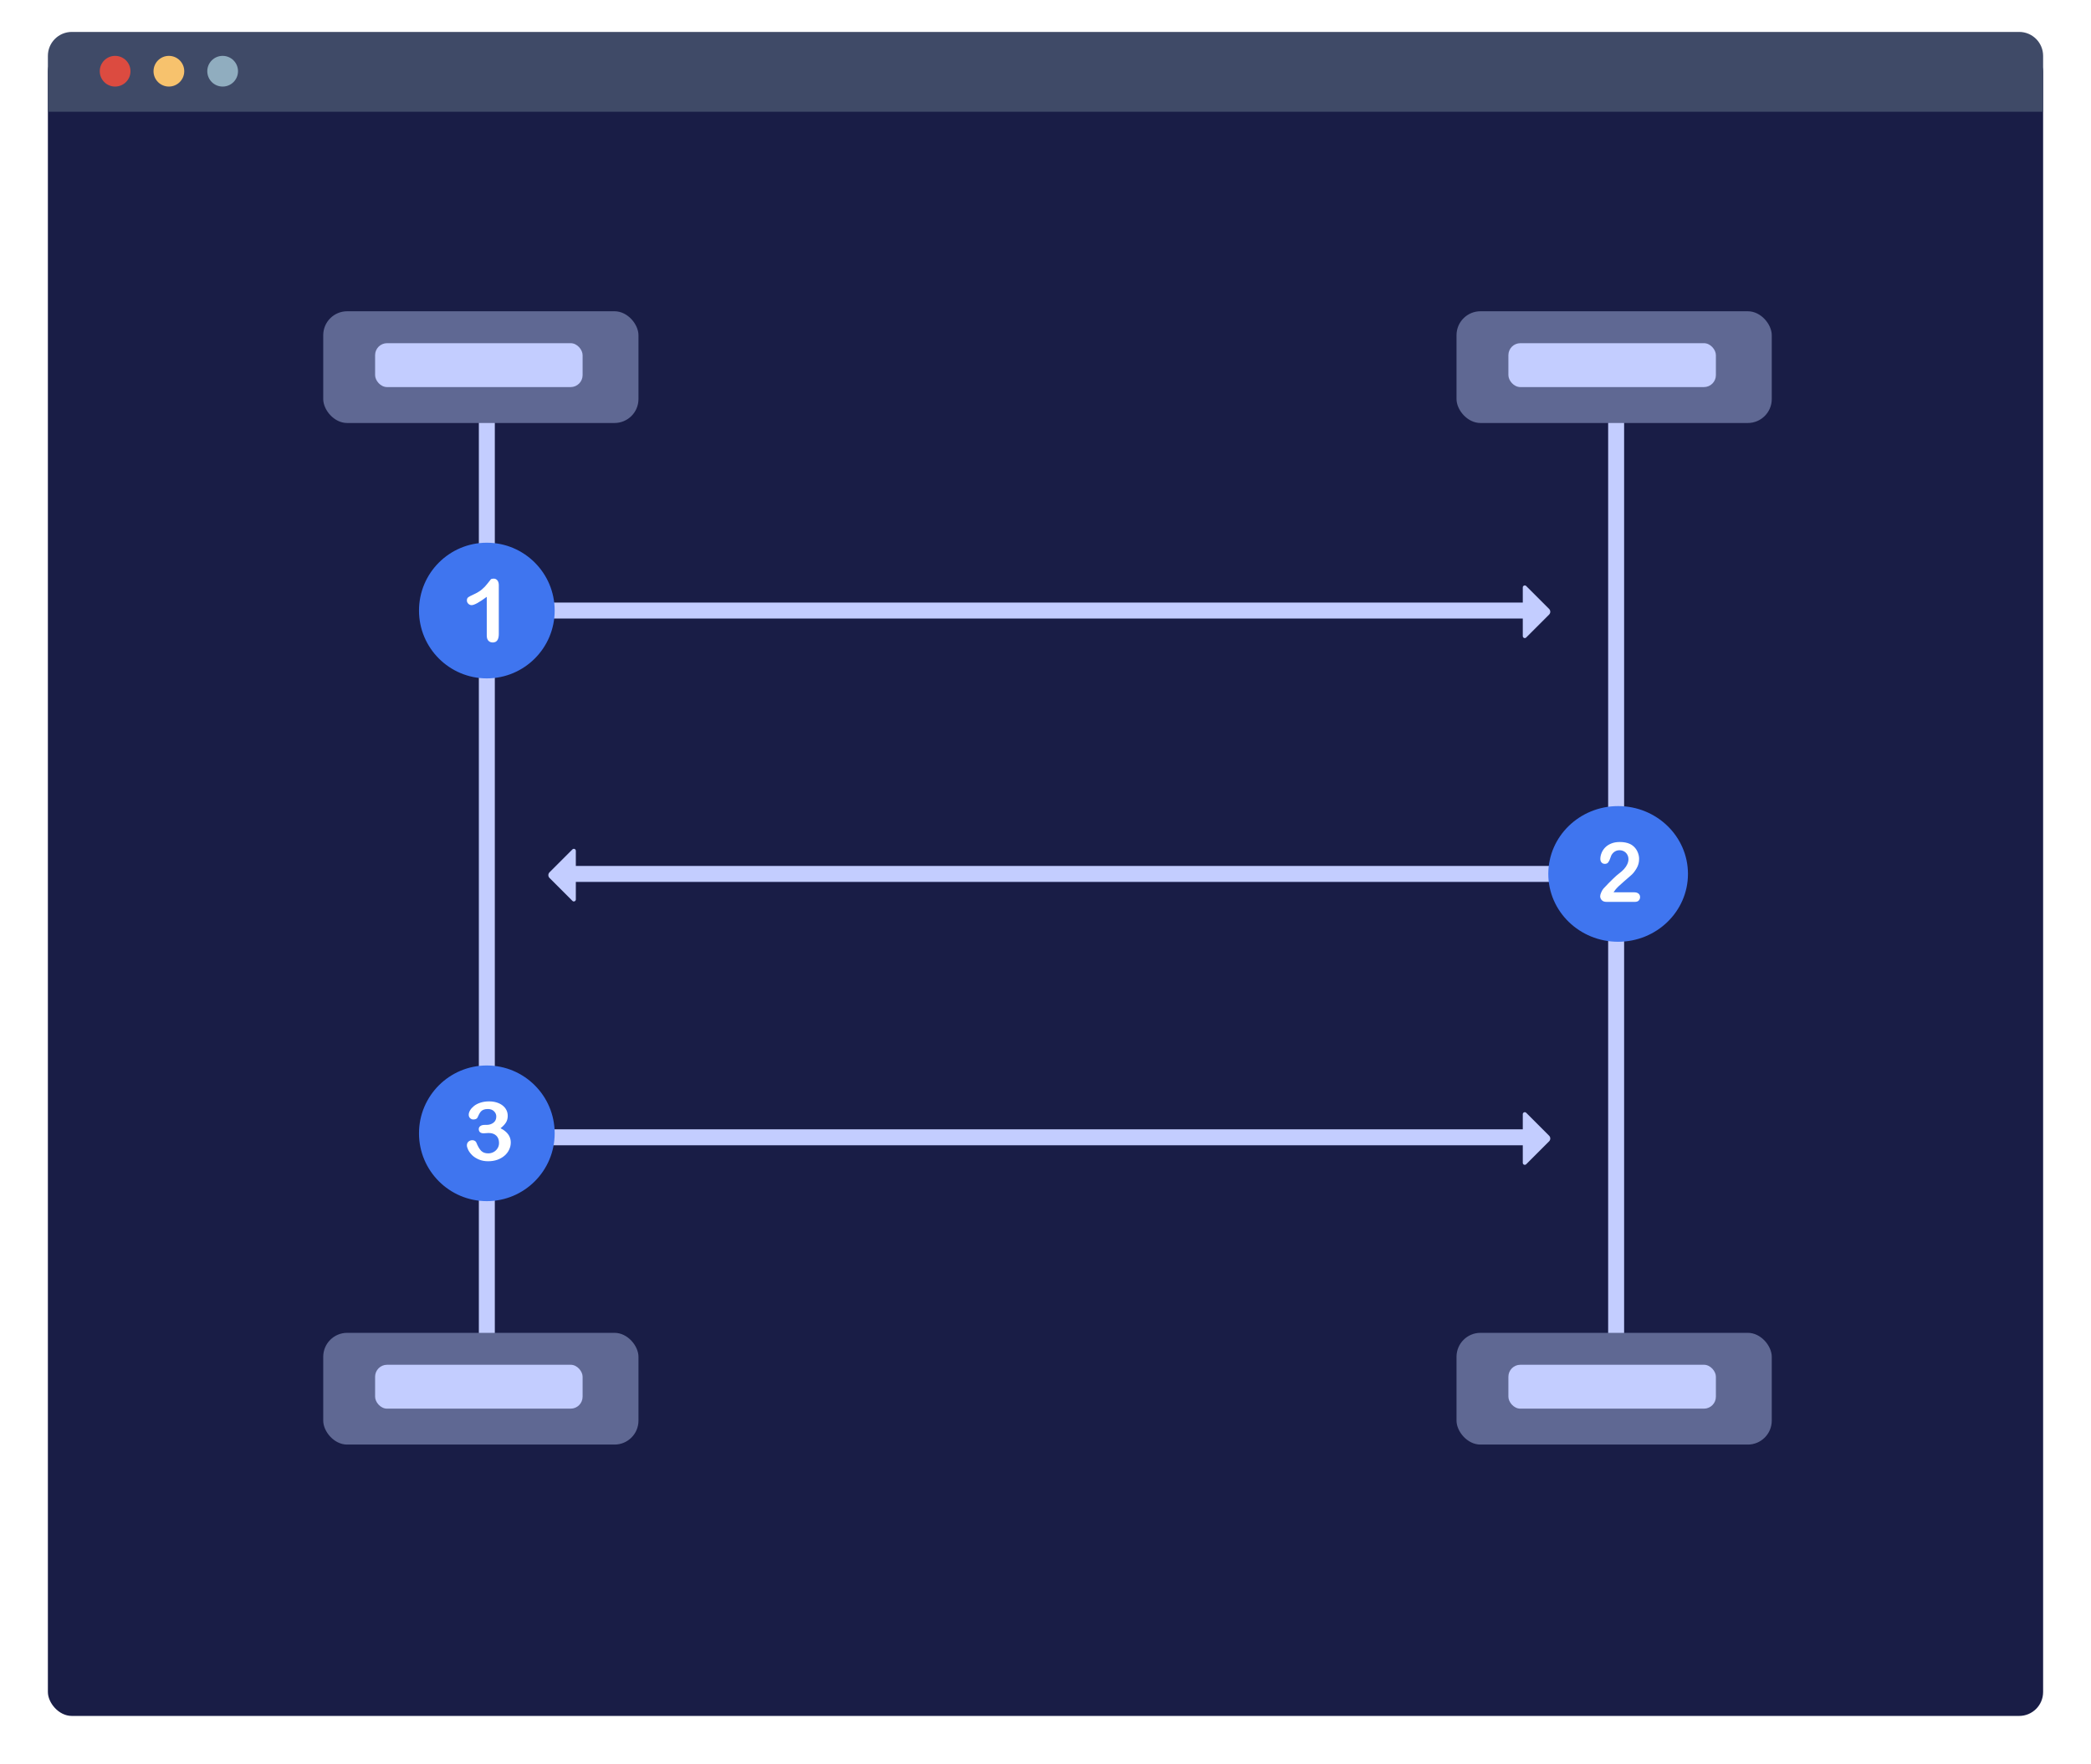
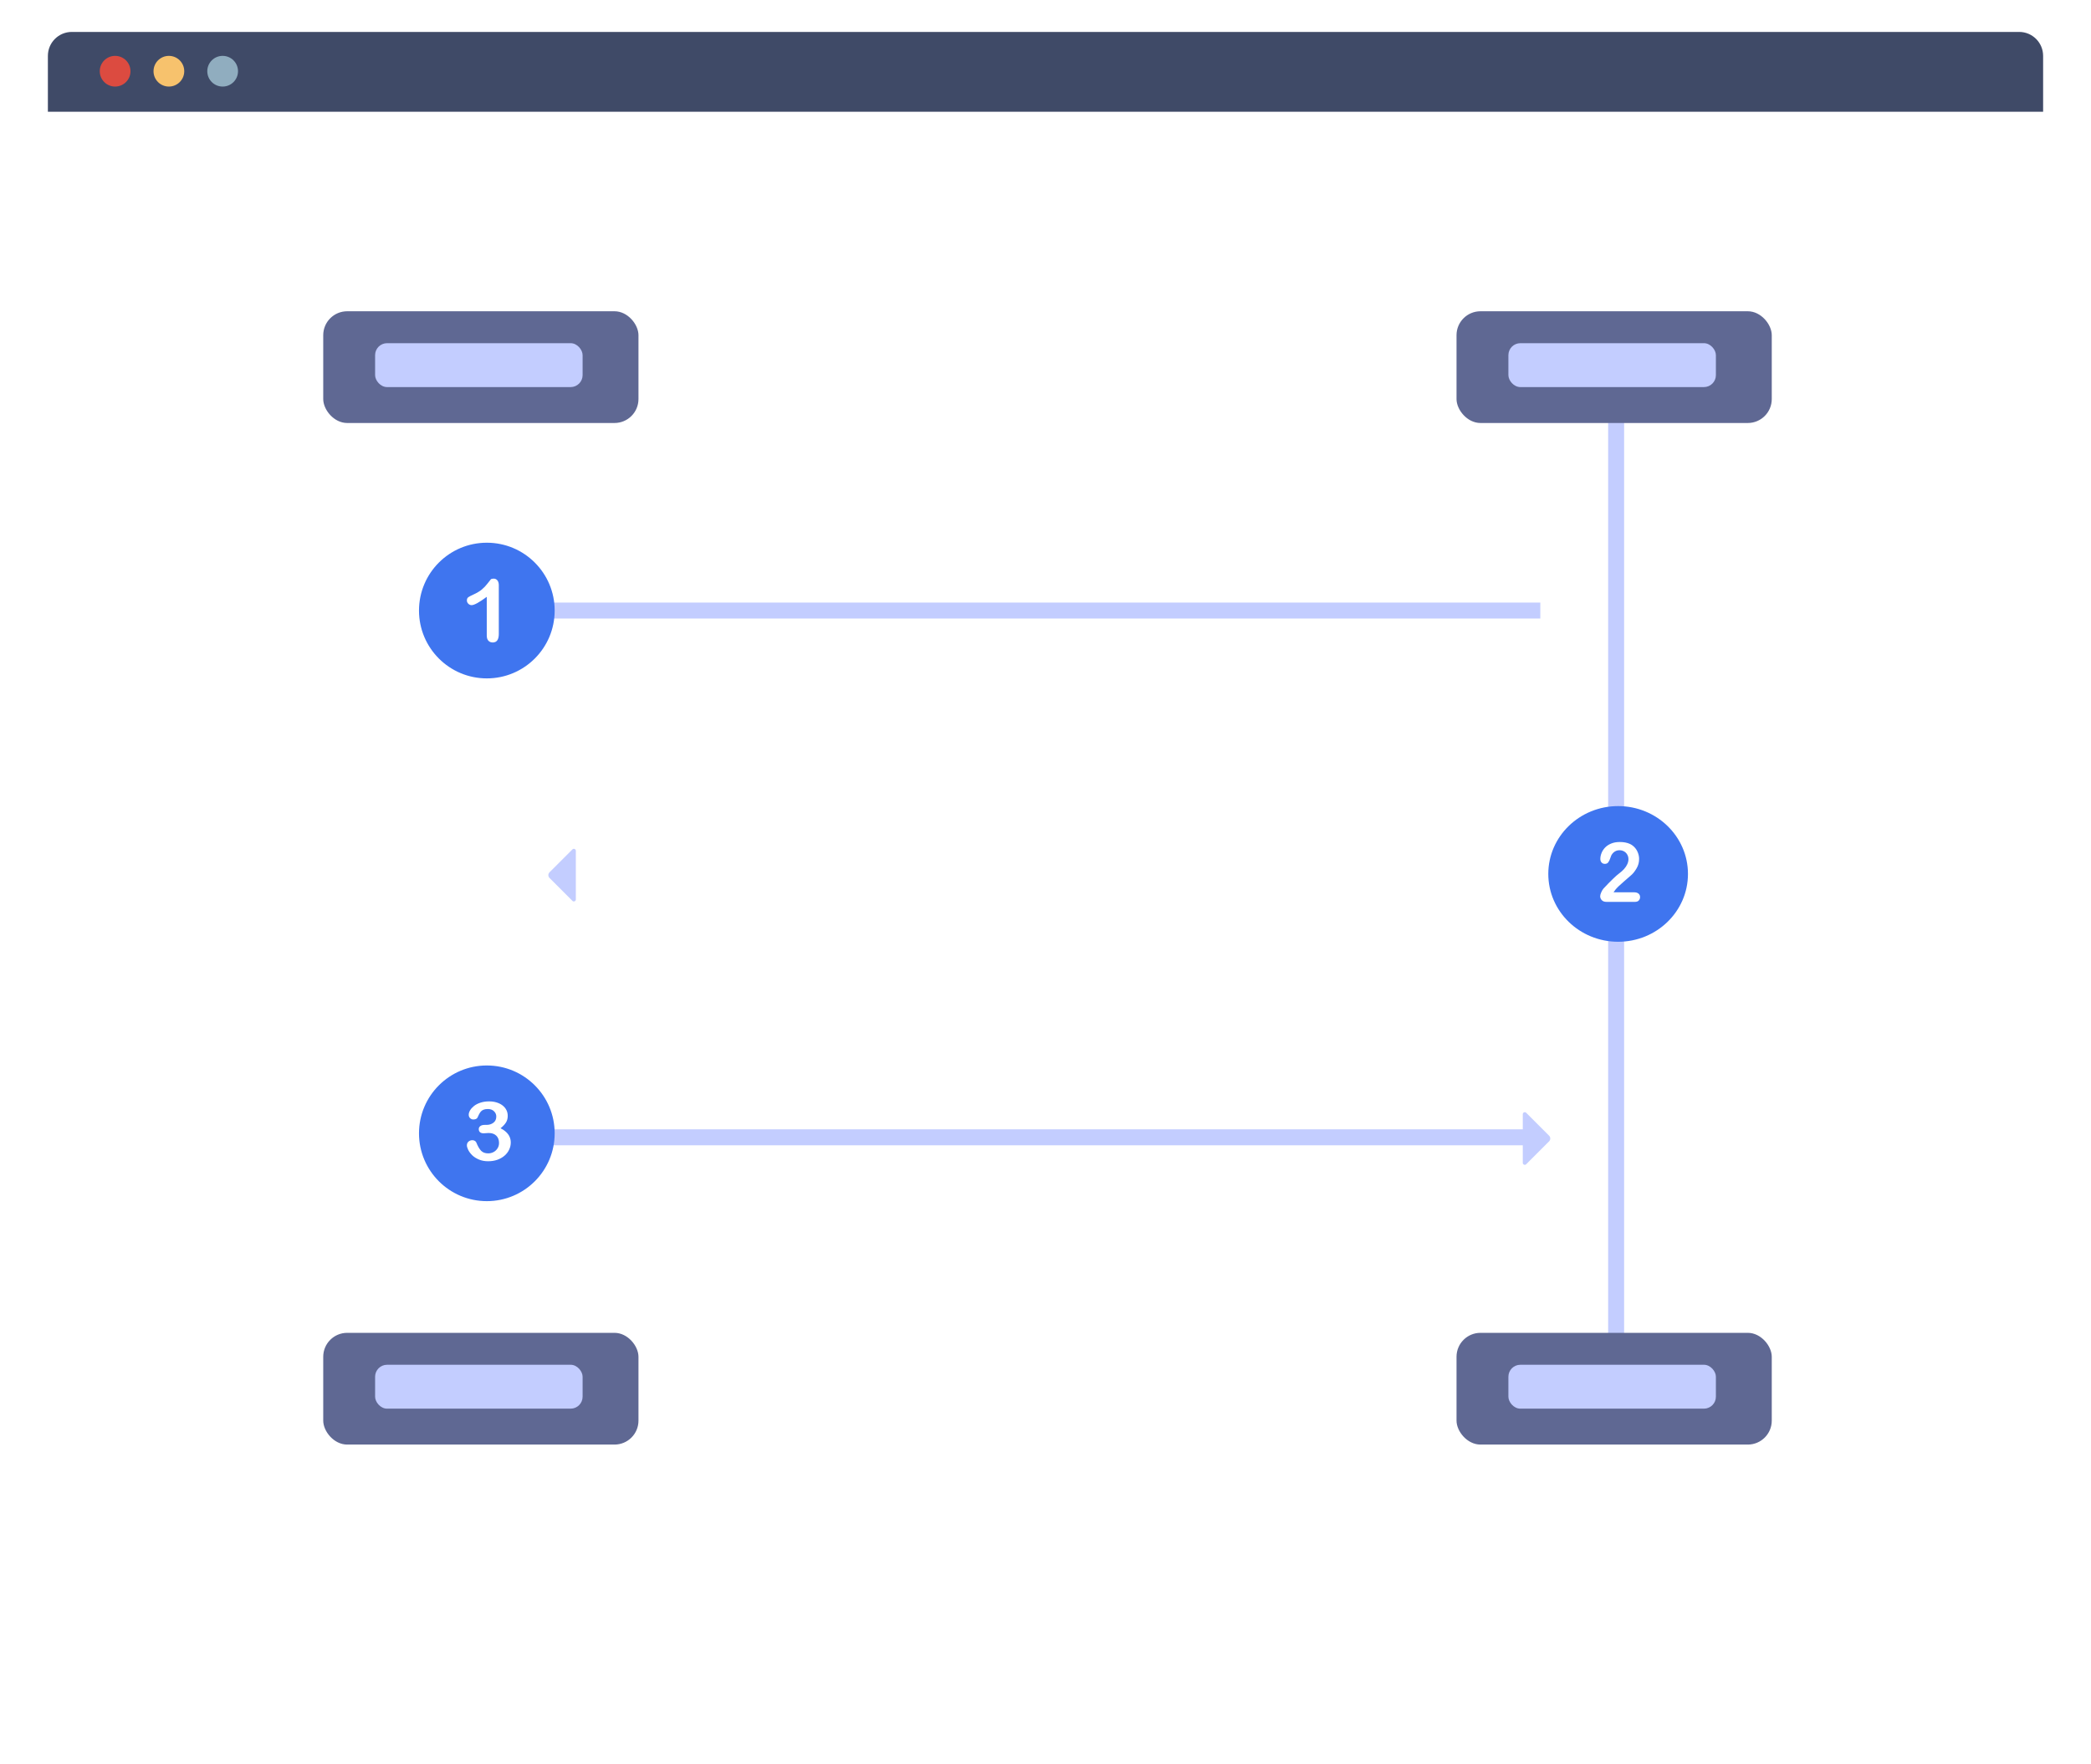
<svg xmlns="http://www.w3.org/2000/svg" width="524" height="442" viewBox="0 0 524 442" fill="none">
  <g filter="url(#filter0_d_4551_5538)">
-     <rect x="12" y="8" width="500" height="418" rx="6" fill="#191D46" />
-   </g>
-   <line x1="122" y1="100" x2="122" y2="340" stroke="#C3CDFF" stroke-width="4" />
+     </g>
  <line x1="386" y1="153" x2="121" y2="153" stroke="#C3CDFF" stroke-width="4" />
-   <line x1="405" y1="219" x2="142" y2="219" stroke="#C3CDFF" stroke-width="4" />
  <line x1="386" y1="285" x2="121" y2="285" stroke="#C3CDFF" stroke-width="4" />
  <line x1="405" y1="100" x2="405" y2="340" stroke="#C3CDFF" stroke-width="4" />
  <rect x="81" y="78" width="79" height="28" rx="6" fill="#5F6893" />
  <rect x="81" y="334" width="79" height="28" rx="6" fill="#5F6893" />
  <rect x="365" y="78" width="79" height="28" rx="6" fill="#5F6893" />
  <rect x="365" y="334" width="79" height="28" rx="6" fill="#5F6893" />
  <path d="M12 14C12 10.686 14.686 8 18 8H506C509.314 8 512 10.686 512 14V28H12V14Z" fill="#3F4A67" />
  <path d="M28.849 21.693C30.976 21.693 32.699 19.971 32.699 17.847C32.699 15.722 30.976 14 28.849 14C26.724 14 25 15.722 25 17.847C25 19.971 26.724 21.693 28.849 21.693Z" fill="#DC4B40" />
  <path d="M42.322 21.693C44.448 21.693 46.172 19.971 46.172 17.847C46.172 15.722 44.448 14 42.322 14C40.196 14 38.473 15.722 38.473 17.847C38.473 19.971 40.196 21.693 42.322 21.693Z" fill="#F7C26D" />
  <path d="M55.796 21.693C57.922 21.693 59.645 19.971 59.645 17.847C59.645 15.722 57.922 14 55.796 14C53.67 14 51.946 15.722 51.946 17.847C51.946 19.971 53.67 21.693 55.796 21.693Z" fill="#90ADBF" />
  <rect x="94" y="86" width="52" height="11" rx="3" fill="#C3CDFF" />
  <rect x="94" y="342" width="52" height="11" rx="3" fill="#C3CDFF" />
  <rect x="378" y="86" width="52" height="11" rx="3" fill="#C3CDFF" />
  <rect x="378" y="342" width="52" height="11" rx="3" fill="#C3CDFF" />
-   <path d="M388.203 152.596C388.594 152.987 388.594 153.62 388.203 154.01L382.46 159.753C382.146 160.068 381.607 159.845 381.607 159.399L381.607 153.303L381.607 147.207C381.607 146.762 382.146 146.539 382.46 146.854L388.203 152.596Z" fill="#C3CDFF" />
  <path d="M137.707 220.01C137.317 219.619 137.317 218.986 137.707 218.596L143.45 212.853C143.765 212.538 144.303 212.761 144.303 213.207L144.303 219.303L144.303 225.399C144.303 225.844 143.765 226.067 143.45 225.752L137.707 220.01Z" fill="#C3CDFF" />
  <path d="M388.203 284.596C388.594 284.987 388.594 285.62 388.203 286.01L382.46 291.753C382.146 292.068 381.607 291.845 381.607 291.399L381.607 285.303L381.607 279.207C381.607 278.762 382.146 278.539 382.46 278.854L388.203 284.596Z" fill="#C3CDFF" />
  <circle cx="122" cy="153" r="17" fill="#3F75EF" />
  <ellipse cx="405.5" cy="219" rx="17.5" ry="17" fill="#3F75EF" />
  <path d="M404.353 223.6H409.441C409.947 223.6 410.334 223.708 410.6 223.925C410.867 224.142 411 224.437 411 224.81C411 225.142 410.893 225.424 410.678 225.654C410.47 225.885 410.152 226 409.723 226H402.55C402.062 226 401.682 225.861 401.409 225.583C401.136 225.298 401 224.966 401 224.586C401 224.342 401.088 224.02 401.263 223.62C401.439 223.214 401.63 222.895 401.838 222.664C402.702 221.729 403.482 220.929 404.177 220.264C404.873 219.593 405.37 219.153 405.669 218.942C406.201 218.549 406.643 218.156 406.994 217.763C407.352 217.363 407.621 216.956 407.803 216.542C407.992 216.122 408.086 215.712 408.086 215.312C408.086 214.878 407.985 214.492 407.784 214.153C407.589 213.807 407.319 213.539 406.975 213.349C406.637 213.159 406.266 213.064 405.864 213.064C405.012 213.064 404.343 213.454 403.856 214.234C403.791 214.336 403.68 214.614 403.524 215.068C403.375 215.522 403.203 215.871 403.008 216.115C402.819 216.359 402.54 216.481 402.17 216.481C401.845 216.481 401.575 216.369 401.361 216.146C401.146 215.922 401.039 215.617 401.039 215.231C401.039 214.763 401.14 214.275 401.341 213.766C401.543 213.258 401.841 212.797 402.238 212.383C402.641 211.969 403.147 211.637 403.758 211.386C404.376 211.129 405.097 211 405.922 211C406.916 211 407.764 211.163 408.466 211.488C408.921 211.705 409.32 212.003 409.665 212.383C410.009 212.763 410.276 213.203 410.464 213.705C410.659 214.2 410.756 214.715 410.756 215.251C410.756 216.092 410.555 216.858 410.152 217.549C409.756 218.234 409.35 218.773 408.934 219.166C408.518 219.553 407.819 220.163 406.838 220.997C405.864 221.831 405.194 222.478 404.83 222.939C404.674 223.122 404.515 223.342 404.353 223.6Z" fill="white" />
  <circle cx="122" cy="284" r="17" fill="#3F75EF" />
  <path d="M121.982 159.272V149.565C120.103 150.952 118.838 151.645 118.187 151.645C117.877 151.645 117.599 151.528 117.355 151.293C117.118 151.052 117 150.774 117 150.461C117 150.099 117.118 149.832 117.355 149.661C117.592 149.491 118.01 149.27 118.609 149C119.504 148.595 120.218 148.168 120.75 147.72C121.29 147.272 121.767 146.771 122.182 146.216C122.596 145.661 122.866 145.32 122.992 145.192C123.117 145.064 123.354 145 123.702 145C124.094 145 124.408 145.146 124.645 145.437C124.882 145.729 125 146.131 125 146.643V158.856C125 160.285 124.493 161 123.48 161C123.029 161 122.666 160.854 122.393 160.563C122.119 160.271 121.982 159.841 121.982 159.272Z" fill="white" />
  <path d="M121.952 281.888C122.611 281.888 123.177 281.708 123.649 281.347C124.129 280.987 124.369 280.469 124.369 279.795C124.369 279.281 124.179 278.84 123.8 278.473C123.42 278.099 122.908 277.913 122.264 277.913C121.827 277.913 121.465 277.969 121.179 278.083C120.899 278.196 120.677 278.346 120.513 278.533C120.348 278.72 120.19 278.961 120.04 279.254C119.897 279.548 119.764 279.825 119.643 280.085C119.571 280.226 119.442 280.336 119.256 280.416C119.07 280.496 118.855 280.536 118.611 280.536C118.325 280.536 118.06 280.429 117.816 280.216C117.58 279.995 117.462 279.705 117.462 279.344C117.462 278.997 117.573 278.634 117.795 278.253C118.024 277.866 118.354 277.499 118.783 277.152C119.22 276.804 119.761 276.527 120.405 276.32C121.05 276.107 121.77 276 122.564 276C123.259 276 123.893 276.09 124.466 276.27C125.039 276.444 125.536 276.698 125.959 277.031C126.382 277.365 126.7 277.752 126.915 278.193C127.13 278.634 127.237 279.107 127.237 279.615C127.237 280.282 127.08 280.856 126.765 281.337C126.457 281.811 126.013 282.275 125.433 282.729C125.991 283.009 126.46 283.33 126.84 283.69C127.227 284.051 127.517 284.451 127.71 284.892C127.903 285.326 128 285.796 128 286.304C128 286.911 127.868 287.499 127.603 288.066C127.345 288.634 126.962 289.141 126.453 289.588C125.945 290.029 125.34 290.376 124.638 290.63C123.943 290.877 123.173 291 122.328 291C121.469 291 120.699 290.856 120.019 290.569C119.338 290.282 118.776 289.925 118.332 289.498C117.895 289.064 117.562 288.617 117.333 288.156C117.111 287.696 117 287.315 117 287.015C117 286.628 117.132 286.317 117.397 286.083C117.67 285.843 118.006 285.723 118.407 285.723C118.608 285.723 118.801 285.78 118.987 285.893C119.174 286 119.295 286.13 119.353 286.284C119.725 287.212 120.122 287.903 120.545 288.356C120.975 288.804 121.576 289.027 122.35 289.027C122.794 289.027 123.22 288.927 123.628 288.727C124.043 288.52 124.383 288.216 124.648 287.816C124.921 287.415 125.057 286.951 125.057 286.424C125.057 285.643 124.827 285.032 124.369 284.591C123.911 284.144 123.273 283.921 122.457 283.921C122.314 283.921 122.092 283.934 121.791 283.961C121.49 283.987 121.297 284.001 121.211 284.001C120.817 284.001 120.513 283.911 120.298 283.73C120.083 283.543 119.976 283.286 119.976 282.959C119.976 282.639 120.104 282.382 120.362 282.188C120.62 281.988 121.003 281.888 121.512 281.888H121.952Z" fill="white" />
  <defs>
    <filter id="filter0_d_4551_5538" x="0" y="0" width="524" height="442" filterUnits="userSpaceOnUse" color-interpolation-filters="sRGB">
      <feFlood flood-opacity="0" result="BackgroundImageFix" />
      <feColorMatrix in="SourceAlpha" type="matrix" values="0 0 0 0 0 0 0 0 0 0 0 0 0 0 0 0 0 0 127 0" result="hardAlpha" />
      <feOffset dy="4" />
      <feGaussianBlur stdDeviation="6" />
      <feComposite in2="hardAlpha" operator="out" />
      <feColorMatrix type="matrix" values="0 0 0 0 0.01 0 0 0 0 0 0 0 0 0 0.1 0 0 0 0.53 0" />
      <feBlend mode="normal" in2="BackgroundImageFix" result="effect1_dropShadow_4551_5538" />
      <feBlend mode="normal" in="SourceGraphic" in2="effect1_dropShadow_4551_5538" result="shape" />
    </filter>
  </defs>
</svg>